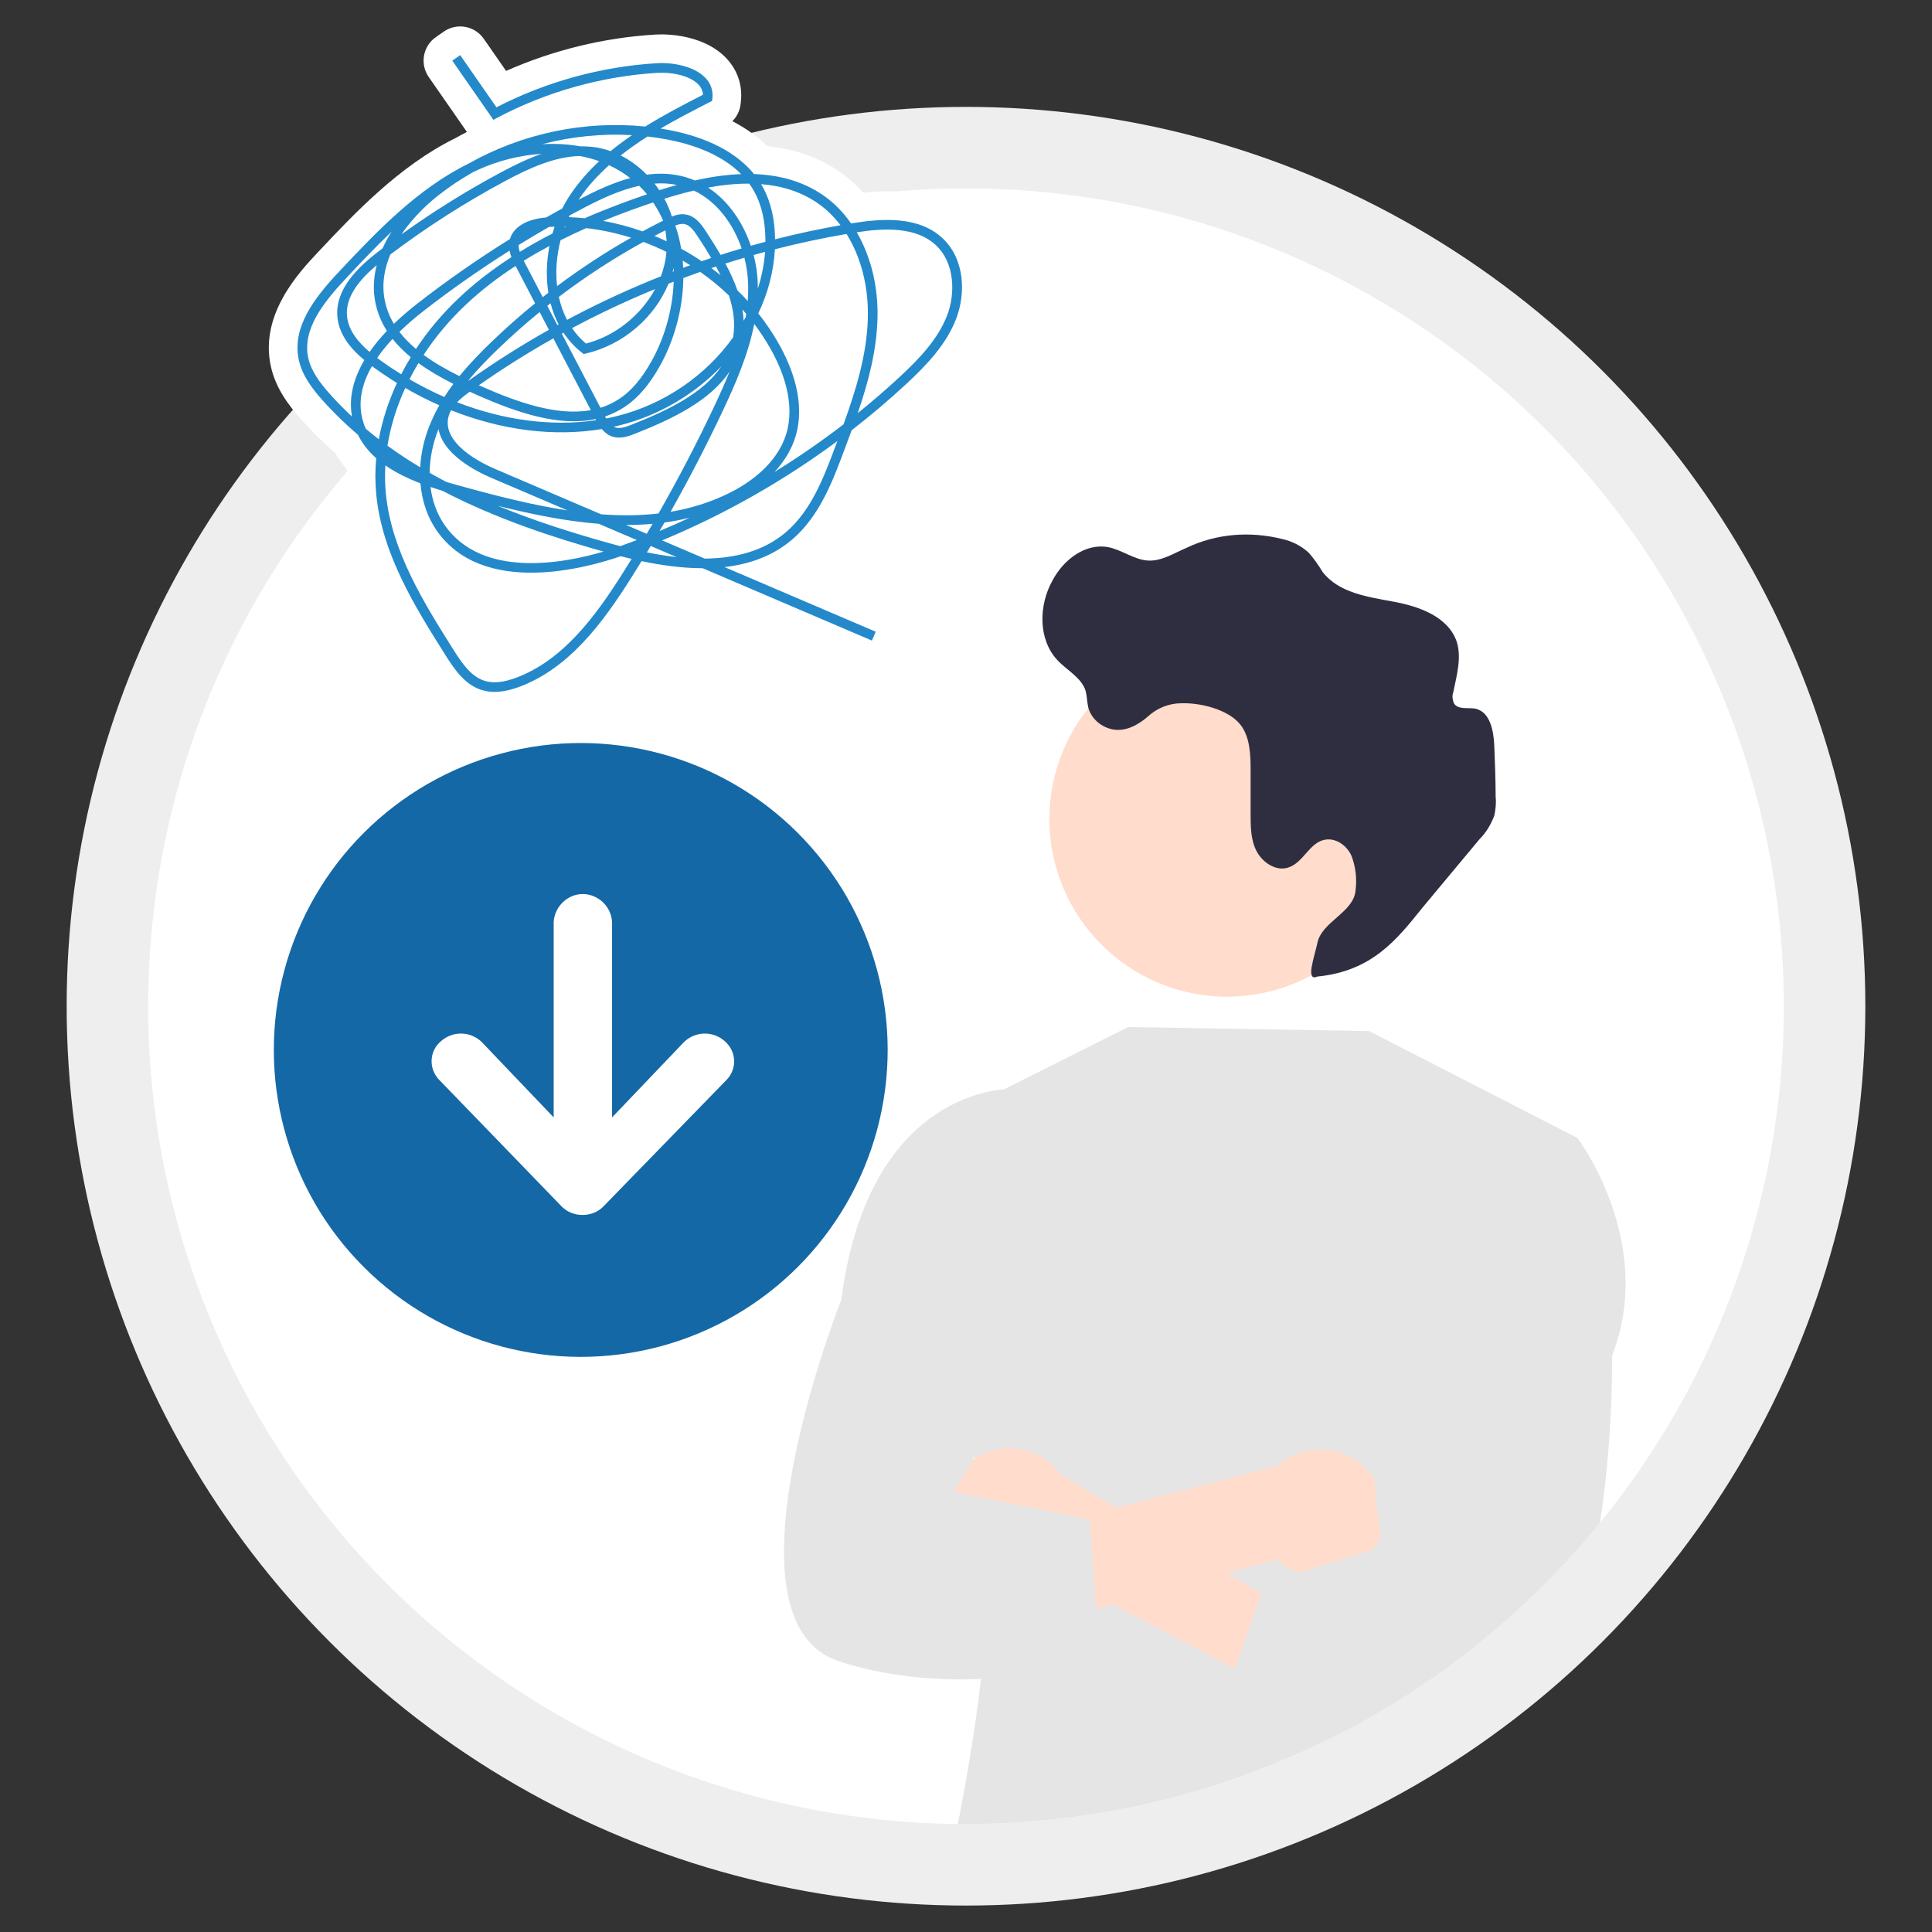
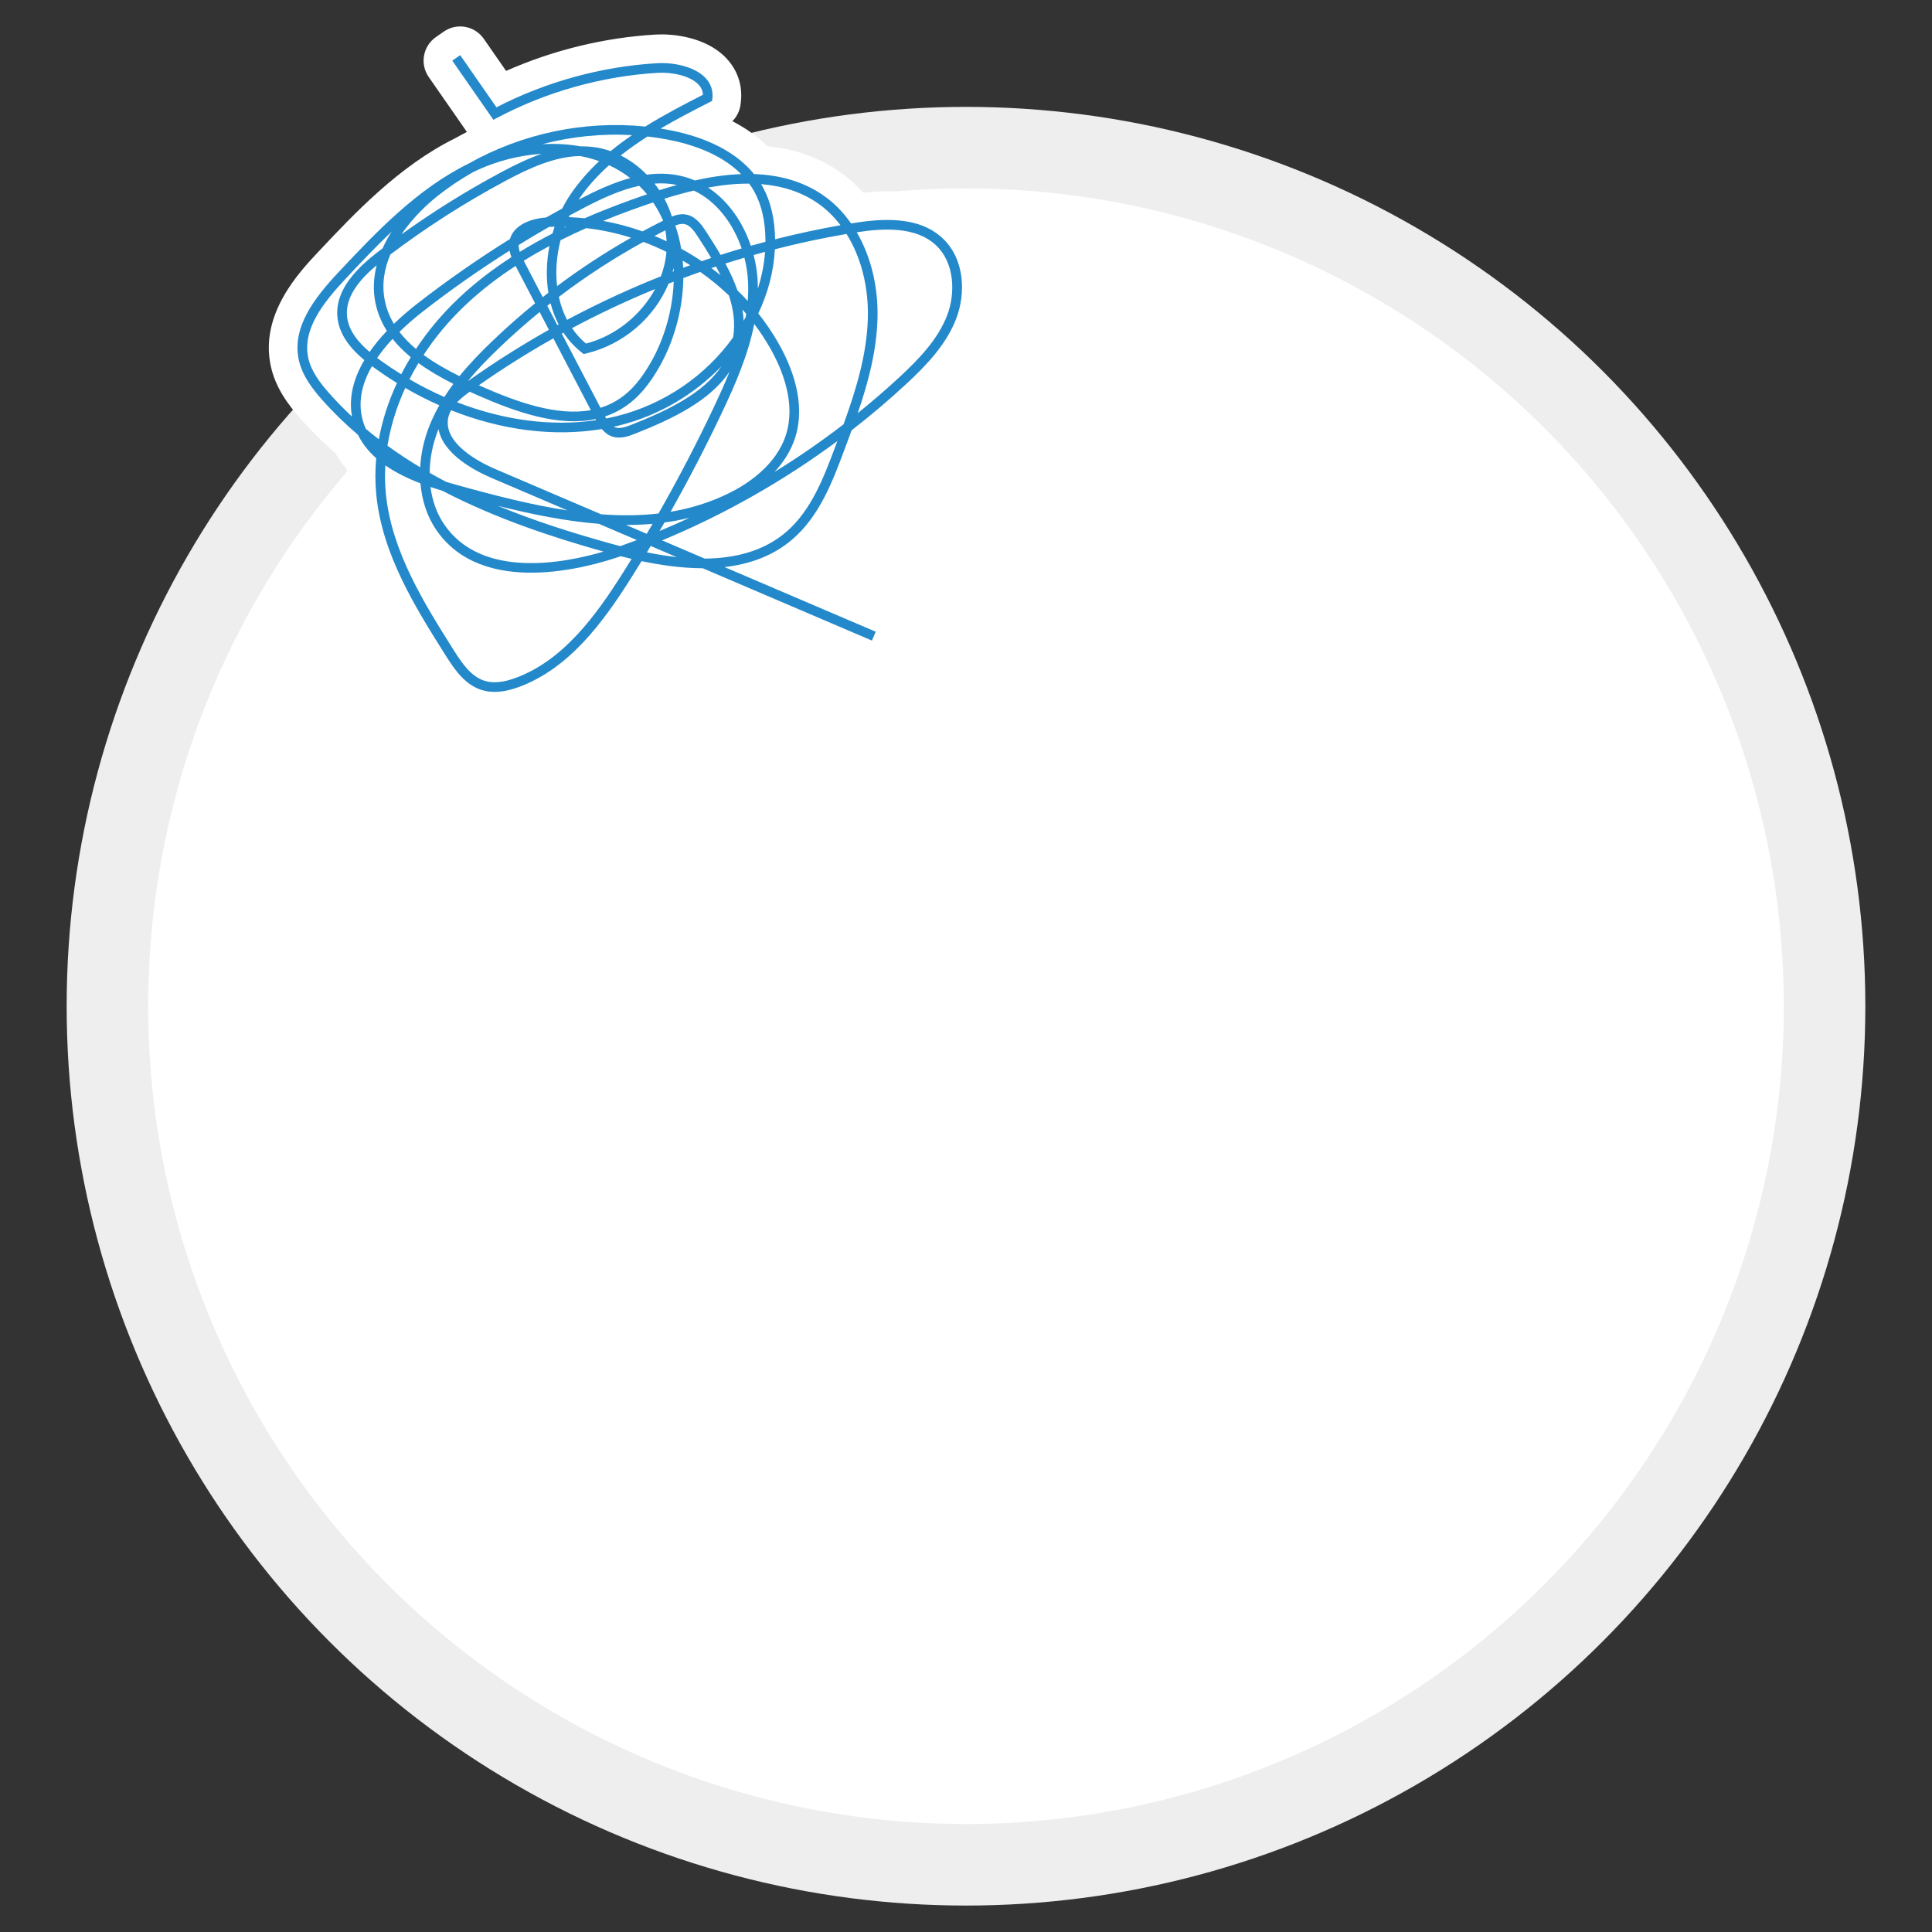
<svg xmlns="http://www.w3.org/2000/svg" xmlns:xlink="http://www.w3.org/1999/xlink" version="1.1" id="レイヤー_1" x="0px" y="0px" viewBox="0 0 450 450" style="enable-background:new 0 0 450 450;" xml:space="preserve">
  <rect x="0" y="0" width="450" height="450" fill="#333333" stroke="none" />
  <style type="text/css">
	.st0{fill:#EEEEEE;}
	.st1{fill:#FFFFFF;}
	.st2{clip-path:url(#SVGID_00000021097987032056570140000018197752195106791835_);}
	.st3{fill:#E5E5E5;}
	.st4{fill:#FFDCCC;}
	.st5{fill:#2F2E41;}
	.st6{fill:#1568A6;}
	.st7{fill:#2389CA;}
</style>
  <g>
    <circle class="st0" cx="225" cy="234.368" r="209.473" />
    <circle class="st1" cx="225" cy="234.368" r="190.484" />
    <g>
      <defs>
-         <circle id="SVGID_1_" cx="225" cy="234.368" r="190.484" />
-       </defs>
+         </defs>
      <clipPath id="SVGID_00000123403794577683923370000016487117646211732668_">
        <use xlink:href="#SVGID_1_" style="overflow:visible;" />
      </clipPath>
      <g id="レイヤー_3_00000142174080043377772820000011742418785355215750_" style="clip-path:url(#SVGID_00000123403794577683923370000016487117646211732668_);">
        <g>
          <path class="st3" d="M226.226,257.562l36.531-18.344l56.128,0.941l48.289,24.772      l-27.437,137.342l11.915,71.65l0,0c-45.938,11.759-93.913,12.072-140.008,1.098      l-0.314-0.157c0,0,27.28-96.892,15.678-126.368L226.226,257.562z" />
          <path class="st4" d="M327.195,190.615c-0.157-22.89-18.657-41.234-41.548-41.234      c-22.89,0.157-41.234,18.657-41.234,41.548      c0.157,22.89,18.657,41.234,41.548,41.234      c22.734-0.157,41.077-18.5,41.234-41.234      C327.195,190.772,327.195,190.772,327.195,190.615z" />
          <path class="st5" d="M267.304,166.941c2.195-2.038,5.017-3.136,7.839-3.136      c4.39-0.157,10.975,1.411,13.797,5.017c2.195,2.822,2.352,6.898,2.352,10.504      v10.191c0,2.979,0,6.115,1.411,8.78c1.411,2.665,4.547,4.704,7.369,3.763      c3.449-1.097,4.86-5.644,8.31-6.428c2.665-0.627,5.331,1.254,6.428,3.763      c0.941,2.509,1.254,5.174,0.941,7.839c-0.314,5.331-7.996,7.369-8.937,12.543      c-0.627,2.979-2.822,8.937,0,7.682c12.856-1.254,18.657-8.78,24.458-15.992      l13.327-15.992c1.568-1.568,2.665-3.449,3.449-5.487      c0.314-1.411,0.47-2.979,0.314-4.39c0-3.92-0.157-7.996-0.314-11.916      c-0.157-3.449-0.941-7.839-4.39-8.623c-1.725-0.314-4.076,0.314-5.017-1.254      c-0.314-0.784-0.47-1.725-0.157-2.509c0.784-3.92,2.038-8.153,0.784-11.916      c-2.038-5.801-8.78-8.153-14.738-9.25c-5.958-1.097-12.699-2.038-16.462-6.898      c-0.941-1.568-2.038-3.136-3.292-4.547c-1.725-1.568-3.92-2.665-6.115-3.136      c-7.526-1.881-15.365-1.254-22.263,2.038c-2.979,1.254-5.801,3.136-8.937,2.979      c-3.292-0.157-6.115-2.509-9.407-3.136c-5.331-0.941-10.348,2.979-12.856,7.682      c-3.292,5.801-3.449,13.797,1.098,18.657c2.195,2.352,5.644,4.076,6.585,7.212      c0.314,1.254,0.314,2.665,0.627,3.92c0.784,2.665,3.136,4.547,5.801,5.017      C262.13,170.39,264.952,168.979,267.304,166.941z" />
          <path class="st4" d="M221.209,357.589c2.979,7.682,11.602,11.445,19.128,8.466      c0.784-0.314,1.568-0.627,2.352-1.098l74.159,39.196l2.352-18.03      l-71.964-42.488c-4.704-6.742-14.111-8.31-20.695-3.606      C220.896,343.949,218.701,351.161,221.209,357.589L221.209,357.589z" />
          <path class="st4" d="M319.983,360.725c-4.547,6.742-13.797,8.623-20.539,4.076      c-0.784-0.47-1.411-1.098-2.038-1.568l-80.9,21.95l0.627-22.89      l80.43-20.852c6.115-5.487,15.522-5.017,21.009,1.098      C323.432,347.399,323.902,355.081,319.983,360.725L319.983,360.725z" />
          <path class="st3" d="M351.496,265.871l15.835-0.941c0,0,18.5,24.301,8.153,50.798      c0,0,1.725,95.011-39.196,91.091s-53.777-3.92-53.777-3.92l12.229-34.179      l27.437-8.466c0,0-8.466-37.314,7.526-52.836L351.496,265.871z" />
          <path class="st3" d="M237.515,265.087l-2.195-11.445c0,0-32.925-0.784-39.353,49.073      c0,0-29.632,74.629-0.627,84.193c29.005,9.564,60.832,0,60.832,0l-2.352-32.925      l-31.827-6.585c0,0,16.462-21.323,7.526-39.823L237.515,265.087z" />
        </g>
      </g>
      <g id="レイヤー_2_00000003804065001941222210000017127829858287575178_" style="clip-path:url(#SVGID_00000123403794577683923370000016487117646211732668_);">
        <ellipse id="b5dcbba4-f290-467d-a612-e64d8f6895fb_00000090294237074966099270000001540909206776080035_" transform="matrix(0.707 -0.707 0.707 0.707 -133.304 167.308)" class="st6" cx="135.307" cy="244.567" rx="71.499" ry="71.499" />
        <path class="st1" d="M168.975,251.78l-28.489,29.289     c-1.28,1.28-3.041,1.921-4.802,1.921l0,0c-1.761,0-3.521-0.64-4.802-1.921     l-28.329-29.289c-0.16-0.16-0.16-0.16-0.32-0.32     c-2.401-2.561-2.241-6.562,0.32-8.803c2.721-2.561,6.882-2.561,9.603,0     l16.805,17.606V214.808c0.16-3.681,3.361-6.722,7.042-6.562     c3.521,0.16,6.402,3.041,6.562,6.562v45.455l16.805-17.606     c2.721-2.561,6.882-2.561,9.603,0c0.16,0.16,0.16,0.16,0.32,0.32     C171.696,245.538,171.536,249.379,168.975,251.78z" />
      </g>
    </g>
    <g>
      <path class="st1" d="M224.068,50.571c-4.282-3.997-10.132-6.023-17.389-6.023    c-1.749,0-3.579,0.111-5.595,0.342c-1.651-1.84-3.465-3.453-5.421-4.818    c-4.82-3.365-10.499-5.383-16.915-6.014c-2.282-2.251-5.021-4.205-8.163-5.832    c1.059-1.057,1.745-2.455,1.917-3.981l0.065-0.583    c0.427-3.752-0.78-7.342-3.404-10.113c-4.873-5.139-12.745-5.539-15.042-5.539    c-0.501,0-0.99,0.015-1.465,0.042c-11.913,0.706-23.823,3.614-34.778,8.464    L112.676,9.028c-1.011-1.455-2.561-2.449-4.305-2.763    c-0.393-0.07-0.79-0.105-1.183-0.105c-1.354,0-2.688,0.412-3.816,1.197    l-1.843,1.282c-3.028,2.107-3.776,6.269-1.672,9.298l8.894,12.798    c-0.93,0.474-1.851,0.967-2.763,1.479    c-13.083,6.473-23.523,17.584-31.919,26.52    c-4.421,4.704-13.619,14.492-10.995,26.546c1.129,5.168,4.152,9.107,6.964,12.284    c2.449,2.763,5.15,5.438,8.044,7.965c0.762,1.322,1.662,2.581,2.695,3.767    c-0.069,2.251,0.007,4.484,0.225,6.671c1.558,15.521,9.799,28.599,17.066,40.134    c2.122,3.373,5.675,9.016,12.251,11.028c1.546,0.472,3.187,0.712,4.876,0.712    c2.592,0,5.29-0.543,8.254-1.661c13.308-5.032,21.926-16.461,29.25-28.083    c3.38,0.542,6.545,0.846,9.571,0.919l38.196,16.33    c0.838,0.358,1.732,0.538,2.626,0.538c0.845,0,1.69-0.16,2.489-0.48    c1.644-0.661,2.959-1.948,3.656-3.578l0.881-2.064    c1.449-3.392-0.127-7.316-3.519-8.766l-19.947-8.53    c0.801-0.571,1.576-1.178,2.321-1.821c7.592-6.546,11.073-15.832,13.872-23.299    c0,0,0.806-2.154,1.135-3.041c4.044-3.196,7.969-6.556,11.688-10.008    c5.277-4.897,10.543-10.438,13.321-17.763    C231.97,68.677,231.604,57.601,224.068,50.571z M209.347,60.331    c1.809,0.261,3.173,0.813,4.072,1.652c2.031,1.896,2.093,6.073,0.979,9.012    c-0.757,1.993-1.975,3.902-3.448,5.733c0.052-0.761,0.091-1.528,0.113-2.3    C211.2,69.601,210.607,64.809,209.347,60.331z M176.729,99.151    c-1.037,3.356-3.858,5.942-6.372,7.67c1.38-2.742,2.721-5.492,4.019-8.244    c0.86-1.82,1.716-3.681,2.54-5.583    C177.301,95.056,177.337,97.181,176.729,99.151z M130.784,107.375    c2.497,0,4.979-0.14,7.408-0.419c0.705,0.427,1.452,0.776,2.236,1.044    c1.189,0.405,2.45,0.611,3.747,0.611c2.701,0,4.915-0.874,6.236-1.396    c0.912-0.359,1.834-0.73,2.758-1.116c-1.266,2.396-2.559,4.781-3.876,7.147    c-1.099,0.06-2.22,0.091-3.359,0.091c-1.398,0-2.856-0.046-4.346-0.136    l-13.771-5.888C128.807,107.354,129.797,107.375,130.784,107.375z M123.708,140.072    c3.165,0,6.275-0.291,9.184-0.738c-4.29,5.479-9.142,10.051-14.959,12.243    c-1.509,0.569-2.36,0.654-2.734,0.654c-0.204,0-0.299-0.024-0.321-0.03    c-1.016-0.311-2.962-3.4-3.603-4.417c-2.662-4.228-5.476-8.694-7.931-13.328    C108.752,138.154,115.638,140.072,123.708,140.072z M192.312,90.37    c-0.951-5.307-3.116-10.117-5.259-13.857c-0.858-1.498-1.791-2.976-2.793-4.422    c1.072-2.842,1.855-5.731,2.344-8.645c2.282-0.531,4.576-1.024,6.871-1.475    c1.413,3.603,2.106,7.736,1.984,12.01    C195.302,79.496,193.999,85.028,192.312,90.37z" />
      <path class="st7" d="M203.091,149.203l-39.412-16.849    c-4.827-0.005-9.702-0.701-14.247-1.658c-0.771,1.257-1.548,2.508-2.331,3.753    c-6.72,10.673-14.528,21.138-26.017,25.482    c-3.45,1.301-6.333,1.566-8.815,0.808c-3.872-1.184-6.253-4.551-8.547-8.196    c-6.878-10.917-14.672-23.292-16.072-37.242    c-0.284-2.828-0.287-5.697-0.026-8.576c-1.755-1.551-3.209-3.346-4.242-5.448    c-2.948-2.504-5.744-5.211-8.345-8.145c-2.237-2.526-4.633-5.603-5.435-9.278    c-1.649-7.571,3.512-14.349,9.335-20.545c8.509-9.056,18.162-19.292,30.171-25.184    c12.43-7.03,27.008-10.102,41.177-8.649c4.428-2.76,9.037-5.145,13.438-7.402    c-0.028-0.892-0.37-1.676-1.038-2.382c-2.031-2.14-6.349-2.914-9.503-2.728    c-12.975,0.769-26.006,4.439-37.38,10.477l-0.88,0.467l-9.579-13.784    l1.844-1.282l8.445,12.152c11.543-5.957,24.457-9.505,37.417-10.273    c3.778-0.224,8.726,0.748,11.265,3.425c1.257,1.328,1.816,2.972,1.613,4.757    l-0.067,0.598l-0.537,0.275c-3.734,1.915-7.647,3.922-11.464,6.165    c0.599,0.095,1.197,0.199,1.795,0.31c6.516,1.215,14.851,3.987,19.976,10.295    c5.698,0.19,11.304,1.582,16.206,5.004c2.452,1.711,4.601,3.916,6.398,6.491    c0.098-0.015,0.198-0.033,0.296-0.048c6.843-1.115,15.413-1.729,20.977,3.463    c5.271,4.917,5.422,12.939,3.233,18.708    c-2.293,6.044-6.939,10.893-11.617,15.235    c-4.078,3.782-8.339,7.392-12.756,10.813c-0.588,1.608-1.187,3.205-1.781,4.792    c-2.662,7.1-5.68,15.149-11.979,20.58    c-4.561,3.936-10.076,5.842-15.854,6.496l35.218,15.059L203.091,149.203z     M89.752,108.392c-0.129,2.245-0.089,4.478,0.132,6.684    c1.348,13.425,8.993,25.561,15.737,36.269c2.062,3.271,4.171,6.287,7.303,7.245    c1.99,0.608,4.398,0.359,7.367-0.762c10.894-4.105,18.398-14.238,24.909-24.577    c0.643-1.02,1.281-2.044,1.914-3.073c-0.862-0.201-1.711-0.41-2.54-0.623    c-7.873,2.73-32.193,9.517-42.93-6.087c-2.129-3.092-3.377-6.857-3.715-10.887    C94.982,111.447,92.175,110.089,89.752,108.392z M164.136,130.106    c6.96-0.062,13.721-1.666,19.005-6.222c5.866-5.057,8.776-12.819,11.343-19.667    c0.185-0.495,0.37-0.989,0.556-1.484c-12.598,9.325-26.383,17.146-40.823,23.132    L164.136,130.106z M150.672,128.657c2.252,0.456,4.581,0.84,6.932,1.098    l-6.04-2.583C151.267,127.669,150.971,128.163,150.672,128.657z M153.623,123.68    c2.366-0.985,4.711-2.019,7.038-3.103c-1.943,0.482-3.905,0.852-5.892,1.122    C154.389,122.36,154.007,123.022,153.623,123.68z M176.62,73    c1.71,2.157,3.265,4.438,4.636,6.833c3.196,5.581,6.486,13.92,4.002,21.954    c-0.902,2.916-2.562,5.671-4.871,8.153c5.554-3.428,10.929-7.137,16.091-11.107    c2.885-7.966,5.416-16.165,5.659-24.663c0.212-7.371-1.604-14.3-4.963-19.675    c-5.607,0.962-11.178,2.154-16.691,3.569    C180.217,63.219,178.861,68.275,176.62,73z M156.188,119.205    c4.71-0.788,9.278-2.19,13.674-4.368c3.989-1.97,10.979-6.368,13.249-13.712    c2.247-7.265-0.829-14.981-3.805-20.174c-1.093-1.909-2.305-3.743-3.626-5.494    c-1.422,7.243-4.441,14.115-7.346,20.269    C164.586,103.665,160.523,111.517,156.188,119.205z M144.475,127.21    c1.289-0.459,2.574-0.932,3.856-1.42l-8.849-3.783    c-7.643-0.602-15.51-2.183-23.506-4.18c9.017,3.711,18.076,6.509,26.327,8.798    C143.01,126.821,143.734,127.017,144.475,127.21z M145.811,122.271l4.826,2.063    c0.455-0.772,0.909-1.547,1.36-2.324    C149.956,122.191,147.891,122.274,145.811,122.271z M100.271,113.431    c0.418,3.246,1.498,6.257,3.223,8.766c8.681,12.613,27.608,9.071,37.087,6.279    c-11.744-3.297-25.008-7.636-37.492-14.14    C102.148,114.049,101.207,113.75,100.271,113.431z M199.553,54.105    c3.285,5.629,5.043,12.678,4.83,20.132c-0.219,7.619-2.178,14.917-4.606,22.001    c3.378-2.719,6.654-5.549,9.819-8.485c4.479-4.155,8.917-8.774,11.047-14.385    c1.859-4.902,1.818-12.085-2.667-16.269    C213.294,52.728,205.771,53.141,199.553,54.105z M140.007,119.789    c4.557,0.339,9.021,0.318,13.373-0.186c4.629-8.12,8.953-16.429,12.924-24.837    c1.239-2.626,2.502-5.388,3.644-8.247c-4.532,6.784-13.111,10.981-21.986,14.479    c-1.358,0.536-3.412,1.347-5.379,0.677c-1-0.342-1.769-0.972-2.407-1.742    c-11.178,1.859-23.401,0.276-35.118-4.384c-0.226,0.406-0.407,0.831-0.538,1.278    c-1.87,6.427,7.758,11.106,10.753,12.388L140.007,119.789z M103.953,112.252    c0.744,0.221,1.492,0.436,2.242,0.645c8.825,2.459,17.537,4.705,25.993,5.991    l-17.797-7.61c-3.663-1.565-11.203-5.462-12.252-11.344    c-0.014,0.036-0.029,0.072-0.043,0.108c-1.326,3.336-1.995,6.786-2.02,10.093    C101.359,110.865,102.65,111.57,103.953,112.252z M142.954,99.396    c0.113,0.06,0.232,0.112,0.354,0.153c1.095,0.373,2.437-0.09,3.831-0.639    c8.494-3.347,16.68-7.325,20.906-13.6    c-6.293,6.533-14.566,11.507-23.887,13.804    C143.758,99.212,143.357,99.306,142.954,99.396z M141.193,97.468    c0.815-0.159,1.623-0.336,2.425-0.535c11.251-2.78,20.894-9.609,27.136-18.358    c0.544-3.262,0.092-6.52-0.968-9.745c-2.084-1.996-4.323-3.836-6.686-5.498    c-1.316,0.461-2.628,0.934-3.933,1.42c-0.104,7.307-2.169,14.651-5.509,20.566    c-2.447,4.331-4.984,7.297-7.984,9.337c-1.509,1.028-3.095,1.801-4.747,2.353    C141.014,97.164,141.102,97.319,141.193,97.468z M106.469,93.693    c10.82,4.204,22.042,5.698,32.372,4.177c-0.047-0.085-0.091-0.17-0.138-0.255    c-8.624,1.846-18.539-1.619-27.486-5.566c-0.604-0.266-1.205-0.536-1.806-0.81    C108.362,92,107.328,92.802,106.469,93.693z M139.863,94.984    c1.589-0.493,3.114-1.211,4.549-2.187c2.702-1.838,5.019-4.565,7.289-8.583    c3.038-5.379,4.971-11.995,5.216-18.611c-0.401,0.155-0.805,0.311-1.207,0.469    c-3.234,7.853-10.462,14.207-19.24,16.27l-0.527,0.124l-0.425-0.336    c-1.703-1.342-3.119-2.907-4.264-4.636c-0.135,0.074-0.268,0.146-0.402,0.22    L139.863,94.984z M111.534,89.732c0.197,0.088,0.393,0.175,0.59,0.262    c8.368,3.692,17.592,6.962,25.491,5.538l-8.727-16.724    C122.928,82.166,117.133,85.811,111.534,89.732z M172.921,72.087    c0.149,0.872,0.248,1.75,0.29,2.632c0.164-0.288,0.322-0.578,0.479-0.87    c0.042-0.246,0.082-0.492,0.12-0.738    C173.518,72.766,173.221,72.425,172.921,72.087z M171.753,67.613    c0.825,0.808,1.628,1.639,2.405,2.493c0.117-1.492,0.146-2.995,0.075-4.5    c-0.085-1.836-0.372-3.721-0.852-5.585c-1.478,0.435-2.954,0.887-4.425,1.354    C170.057,63.425,171.019,65.506,171.753,67.613z M90.25,103.816    c2.468,1.794,5.018,3.468,7.625,5.031c0.166-3.189,0.874-6.463,2.135-9.635    c0.665-1.674,1.447-3.276,2.317-4.808c-2.683-1.187-5.335-2.536-7.932-4.042    C92.374,94.756,90.973,99.286,90.25,103.816z M175.534,59.4    c0.531,2.036,0.849,4.096,0.945,6.098c0.026,0.571,0.04,1.143,0.04,1.712    c0.896-2.781,1.469-5.645,1.677-8.545    C177.309,58.904,176.42,59.149,175.534,59.4z M180.531,55.735    c5.041-1.278,10.122-2.37,15.24-3.274c-1.511-1.989-3.259-3.702-5.218-5.07    c-4.004-2.796-8.564-4.119-13.274-4.501c0.157,0.263,0.311,0.53,0.459,0.803    C179.533,47.009,180.473,51.059,180.531,55.735z M136.487,80.025    c6.904-1.796,12.828-6.661,16.097-12.698c-6.598,2.708-13.058,5.747-19.351,9.1    C134.136,77.748,135.218,78.96,136.487,80.025z M165.689,62.443    c0.731,0.541,1.446,1.101,2.151,1.675c-0.334-0.682-0.689-1.362-1.057-2.04    C166.418,62.199,166.053,62.321,165.689,62.443z M174.89,57.247    c1.13-0.319,2.262-0.629,3.397-0.93c0-0.132,0.001-0.268-0.001-0.4    c-0.034-4.374-0.883-8.127-2.523-11.154c-0.378-0.701-0.798-1.363-1.255-1.991    c-3.201-0.022-6.435,0.337-9.575,0.916    C169.686,46.805,173.054,51.841,174.89,57.247z M85.202,99.872    c0.993,0.835,2.003,1.647,3.031,2.436c0.814-4.421,2.238-8.826,4.226-13.103    c-1.781-1.098-3.534-2.271-5.253-3.517c-0.187-0.135-0.374-0.271-0.562-0.412    c-2.37,4.115-3.449,8.578-2.009,13.113    C84.799,98.9,84.988,99.395,85.202,99.872z M167.84,59.373    c1.628-0.521,3.259-1.022,4.9-1.505c-1.948-5.698-5.727-10.917-11.131-13.481    c-2.39,0.56-4.696,1.218-6.861,1.901c0.708,1.324,1.295,2.712,1.745,4.149    c1.072-0.426,2.198-0.686,3.386-0.452c2.291,0.455,3.695,2.604,4.536,3.887    C165.597,55.679,166.762,57.514,167.84,59.373z M163.429,60.839    c0.741-0.254,1.481-0.505,2.225-0.752c-0.986-1.681-2.046-3.345-3.12-4.985    c-0.874-1.337-1.831-2.663-3.092-2.912c-0.671-0.133-1.398,0.043-2.15,0.346    c0.609,1.749,1.062,3.555,1.369,5.395    C160.294,58.826,161.885,59.798,163.429,60.839z M95.376,88.335    c2.657,1.55,5.371,2.927,8.119,4.13c0.669-1.05,1.375-2.064,2.108-3.047    c-2.904-1.463-5.668-3.056-8.138-4.848    C96.719,85.809,96.02,87.066,95.376,88.335z M159.129,62.371    c0.546-0.201,1.093-0.4,1.641-0.597c-0.577-0.367-1.162-0.724-1.754-1.07    C159.067,61.258,159.103,61.814,159.129,62.371z M109.092,88.617    c0.026,0.011,0.051,0.023,0.075,0.035c6.014-4.267,12.253-8.217,18.682-11.836    l-2.157-4.137c-3.286,2.688-6.465,5.507-9.539,8.458    C113.809,83.388,111.359,85.869,109.092,88.617z M156.669,63.293    c0.087-0.033,0.175-0.067,0.264-0.101c-0.007-0.269-0.018-0.536-0.029-0.805    C156.83,62.692,156.752,62.993,156.669,63.293z M133.804,73.587    c6.546-3.418,13.269-6.498,20.133-9.228c0.689-1.842,1.133-3.755,1.29-5.695    c-1.751-0.861-3.546-1.636-5.373-2.319c-6.878,3.788-13.454,8.065-19.688,12.805    c0.409,1.878,1.04,3.679,1.912,5.349    C132.65,74.192,133.226,73.888,133.804,73.587z M127.475,71.241l2.338,4.483    c0.1-0.055,0.2-0.109,0.3-0.164c-0.806-1.554-1.427-3.207-1.872-4.922    C127.986,70.837,127.728,71.039,127.475,71.241z M98.666,82.662    c2.499,1.835,5.345,3.457,8.345,4.95c2.427-2.995,5.068-5.677,7.588-8.096    c3.227-3.099,6.574-6.057,10.032-8.87l-4.521-8.665    c-0.007-0.014-0.014-0.027-0.021-0.041c-4.062,2.645-8.002,5.649-11.624,9.066    C104.661,74.596,101.377,78.524,98.666,82.662z M91.209,53.957    c-3.767,3.58-7.287,7.327-10.634,10.891c-5.403,5.749-10.205,11.973-8.777,18.529    c0.692,3.169,2.875,5.957,4.922,8.265c1.675,1.892,3.436,3.685,5.27,5.392    c-0.836-4.621,0.461-9.074,2.876-13.154c-3.039-2.532-5.887-5.811-6.279-10.055    c-0.607-6.607,5.128-11.84,9.495-15.201c0.344-0.265,0.691-0.53,1.036-0.793    C89.696,56.529,90.394,55.236,91.209,53.957z M152.438,54.953    c0.954,0.391,1.899,0.807,2.831,1.247c-0.039-0.862-0.137-1.716-0.287-2.559    C154.129,54.07,153.271,54.511,152.438,54.953z M87.847,83.371    c0.227,0.17,0.453,0.336,0.676,0.498c1.613,1.171,3.258,2.273,4.926,3.307    c0.688-1.345,1.432-2.674,2.23-3.985c-1.591-1.307-3.02-2.718-4.239-4.256    C90.127,80.344,88.905,81.829,87.847,83.371z M121.991,60.733    c0.036,0.069,0.073,0.139,0.109,0.209l4.316,8.272    c0.436-0.344,0.874-0.686,1.312-1.027c-0.568-3.543-0.453-7.275,0.252-10.896    C125.978,58.361,123.973,59.506,121.991,60.733z M130.56,55.953    c-0.902,3.514-1.207,7.19-0.808,10.694c5.5-4.119,11.26-7.887,17.249-11.282    c-3.408-1.073-6.917-1.827-10.464-2.232    C134.571,54.004,132.571,54.942,130.56,55.953z M151.946,52.675    c0.83-0.433,1.666-0.861,2.504-1.28c-0.641-1.479-1.414-2.903-2.325-4.249    c-0.021,0.007-0.042,0.014-0.063,0.022c-3.481,1.176-7.415,2.584-11.57,4.284    c3.112,0.564,6.181,1.384,9.165,2.441    C150.417,53.48,151.18,53.075,151.946,52.675z M93.031,77.308    c1.098,1.426,2.402,2.742,3.862,3.966c2.786-4.227,6.146-8.237,10.031-11.9    c3.802-3.59,7.94-6.73,12.2-9.485c-0.185-0.478-0.342-0.982-0.441-1.504    c-6.912,4.358-13.609,9.055-20.04,14.054    C96.765,73.898,94.841,75.534,93.031,77.308z M161.838,42.031    c3.482-0.78,7.129-1.345,10.783-1.478c-4.757-4.808-11.777-7.05-17.377-8.095    c-1.466-0.273-2.94-0.494-4.419-0.663c-2.154,1.367-4.256,2.828-6.256,4.41    c2.239,1.123,4.295,2.653,6.078,4.48c2.662-0.361,5.339-0.313,8.017,0.309    C159.771,41.251,160.829,41.6,161.838,42.031z M87.734,61.776    c-3.574,2.993-7.347,7.112-6.911,11.843c0.312,3.384,2.669,6.15,5.266,8.356    c1.19-1.715,2.559-3.354,4.026-4.9c-1.235-1.938-2.146-4.068-2.647-6.43    C86.86,67.778,86.967,64.784,87.734,61.776z M153.567,44.306    c1.319-0.421,2.693-0.837,4.111-1.23c-1.73-0.352-3.474-0.44-5.224-0.319    C152.845,43.259,153.216,43.776,153.567,44.306z M136.179,50.838    c5.222-2.287,10.198-4.107,14.529-5.584c-0.567-0.684-1.176-1.343-1.828-1.975    c-4.33,0.938-8.651,2.922-12.814,5.095c-1.13,0.589-2.277,1.202-3.412,1.82    c-0.062,0.128-0.122,0.255-0.183,0.385    C133.711,50.623,134.947,50.71,136.179,50.838z M90.914,59.287    c-1.4,3.303-2.076,7-1.249,10.891c0.405,1.898,1.117,3.642,2.081,5.25    c1.792-1.734,3.676-3.329,5.518-4.763c6.889-5.355,14.085-10.367,21.517-14.993    c0.814-2.805,3.887-4.644,8.433-5.023c1.243-0.709,2.491-1.404,3.746-2.091    c0.588-1.163,1.243-2.278,1.961-3.335c1.931-2.846,4.177-5.384,6.636-7.682    c-1.461-0.519-2.963-0.917-4.487-1.207c-5.897,0.146-11.734,2.8-17.203,5.727    C108.471,47.078,99.412,52.868,90.914,59.287z M120.813,57.056    c-0.023,0.52,0.078,1.054,0.257,1.605c2.519-1.549,5.069-2.978,7.608-4.27    c0.152-0.533,0.319-1.062,0.496-1.585c-0.386,0.01-0.774,0.024-1.16,0.044    c-0.044,0.001-0.09,0.004-0.135,0.006    C125.502,54.217,123.145,55.617,120.813,57.056z M131.475,52.999    c0.134-0.065,0.267-0.128,0.399-0.192c-0.108-0.003-0.218-0.005-0.326-0.008    C131.524,52.865,131.5,52.933,131.475,52.999z M135.026,46.384    c3.811-1.99,7.759-3.826,11.77-4.91c-1.549-1.199-3.204-2.189-4.936-2.99    c-2.652,2.379-5.057,5.02-7.084,8.005c-0.008,0.013-0.018,0.027-0.026,0.04    c0,0,0,0,0.002-0.001C134.843,46.479,134.934,46.431,135.026,46.384z M135.197,34.087    c0.881-0.013,1.769,0.023,2.657,0.117c1.5,0.158,2.963,0.499,4.371,0.999    c1.602-1.319,3.271-2.554,4.982-3.722c-7.025-0.409-14.112,0.32-20.924,2.102    C129.259,33.414,132.268,33.561,135.197,34.087z M110.14,40.12    c-2.856,1.619-5.588,3.448-8.169,5.486c-1.771,1.399-5.509,4.623-8.468,8.984    c7.431-5.34,15.246-10.205,23.303-14.507c3.023-1.617,6.139-3.142,9.344-4.253    c-5.211,0.332-10.331,1.686-14.726,3.684    C110.993,39.711,110.564,39.913,110.14,40.12z" />
    </g>
  </g>
</svg>